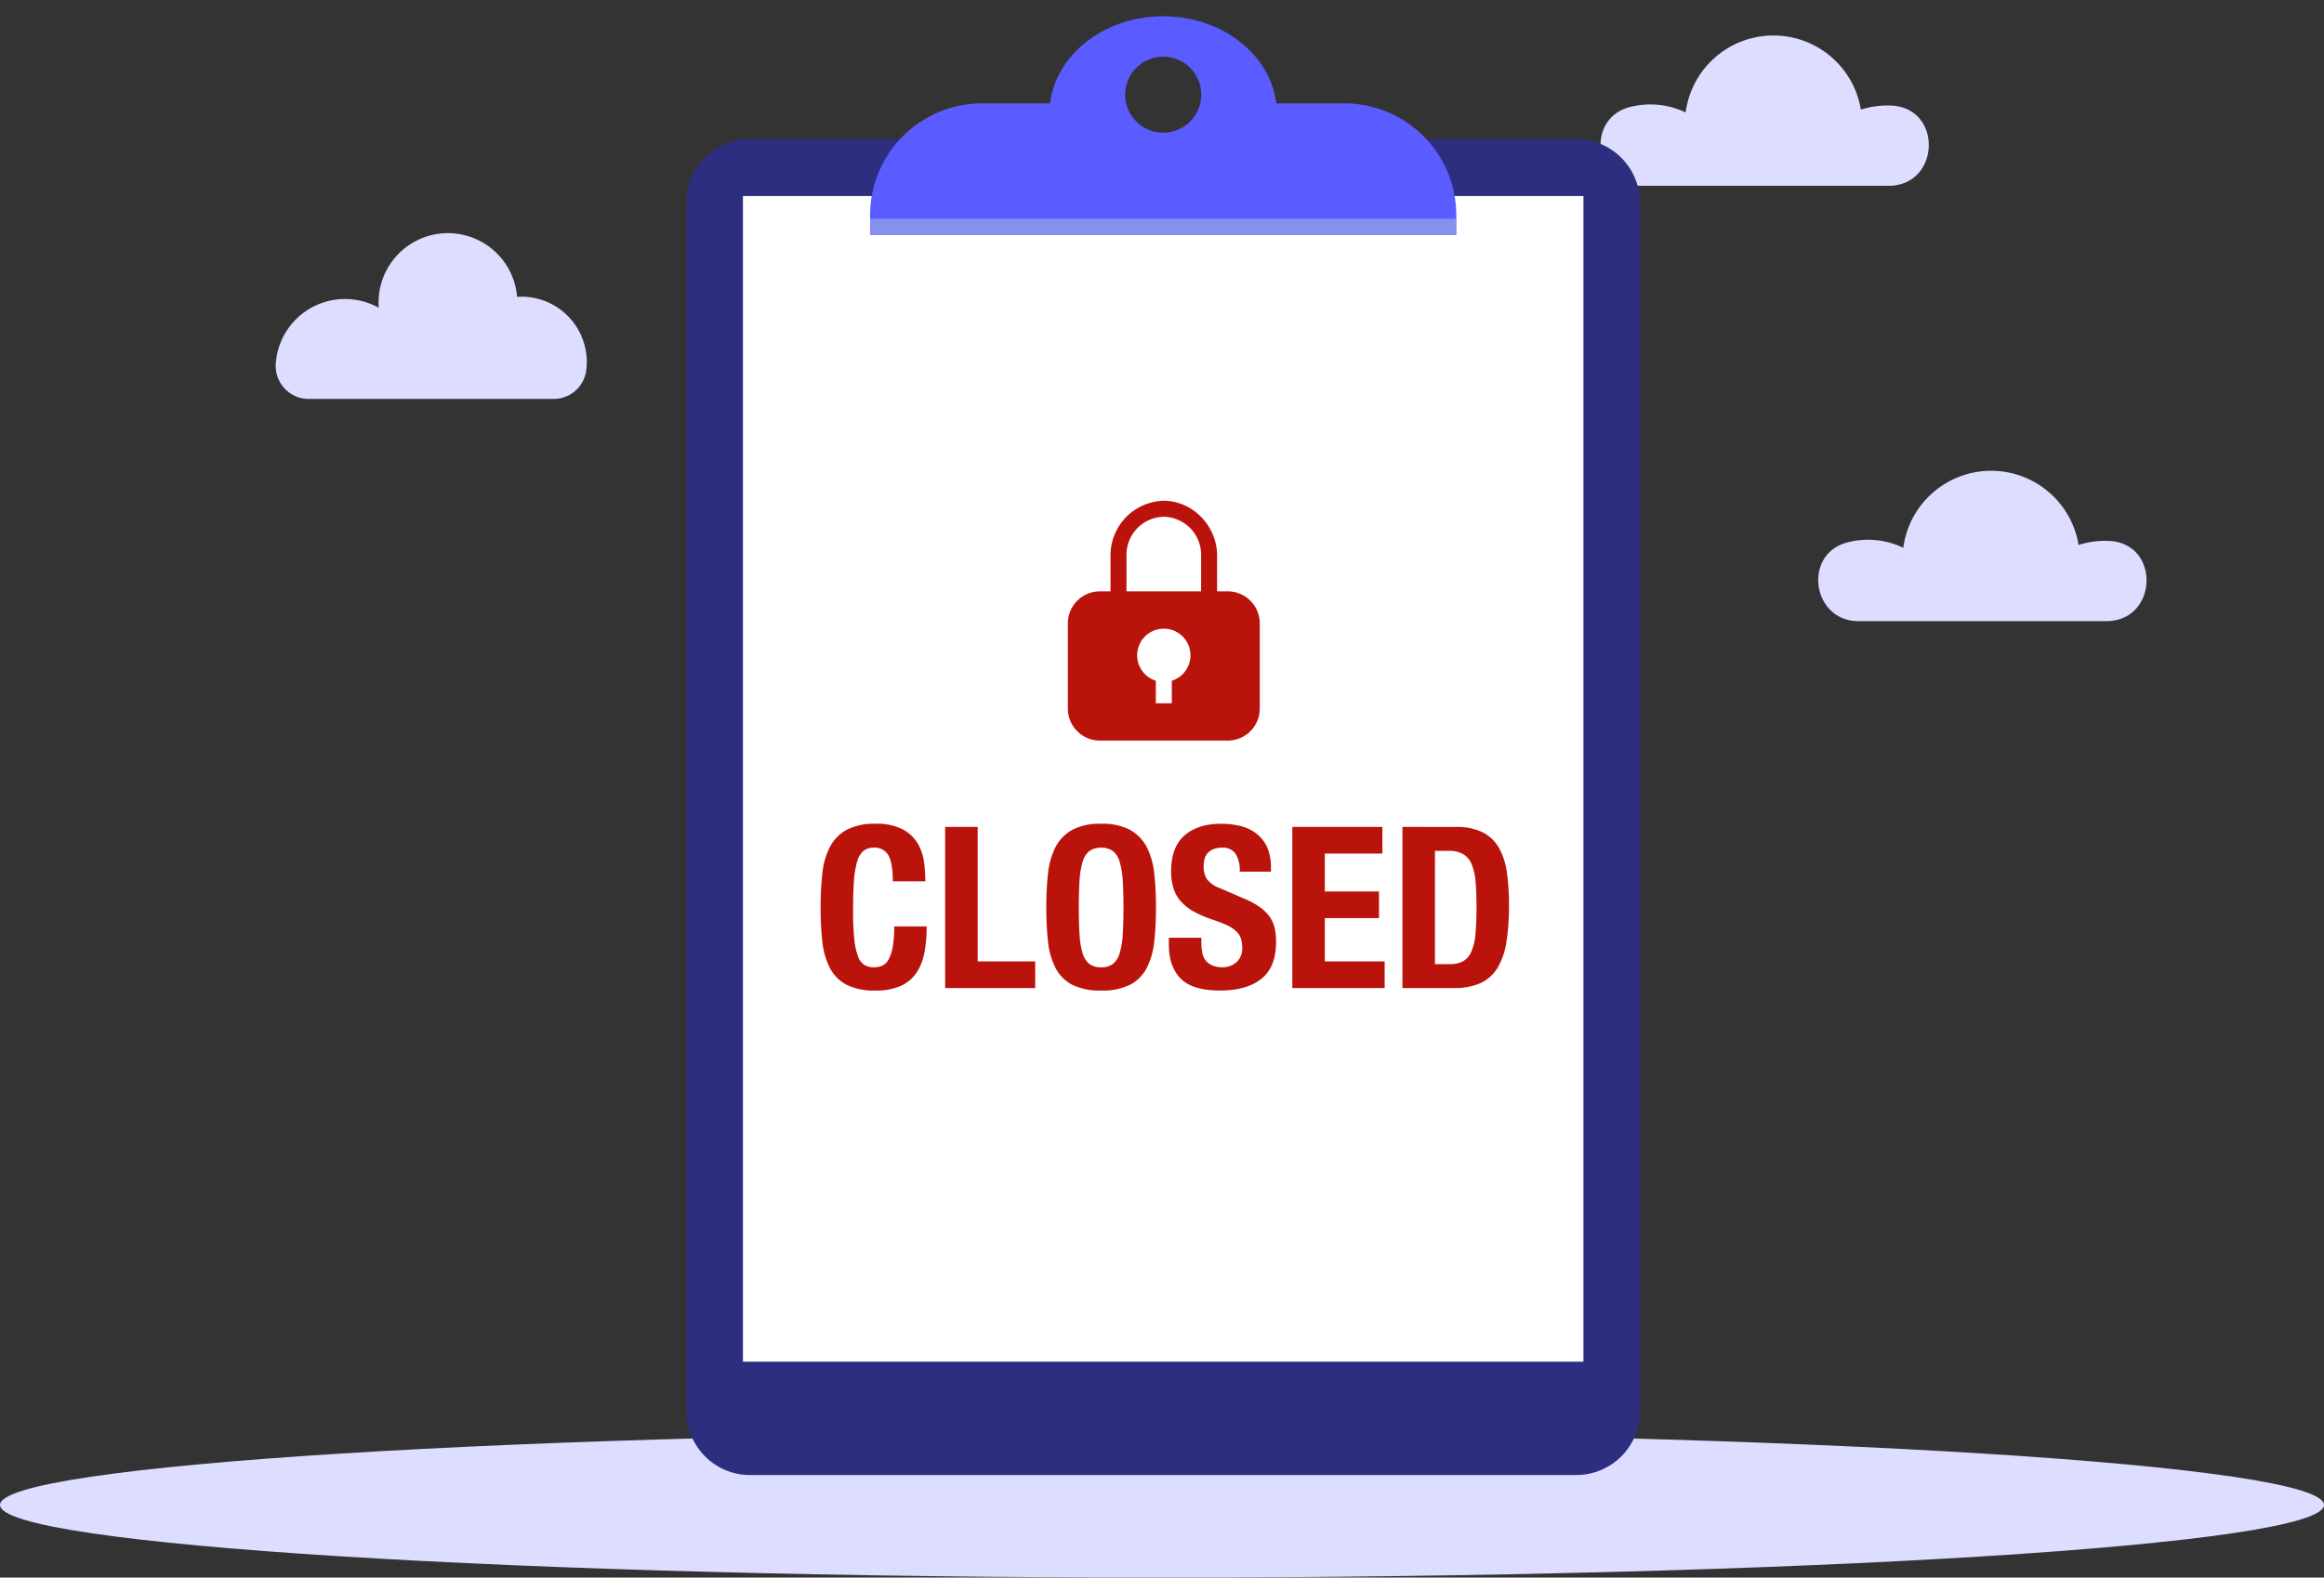
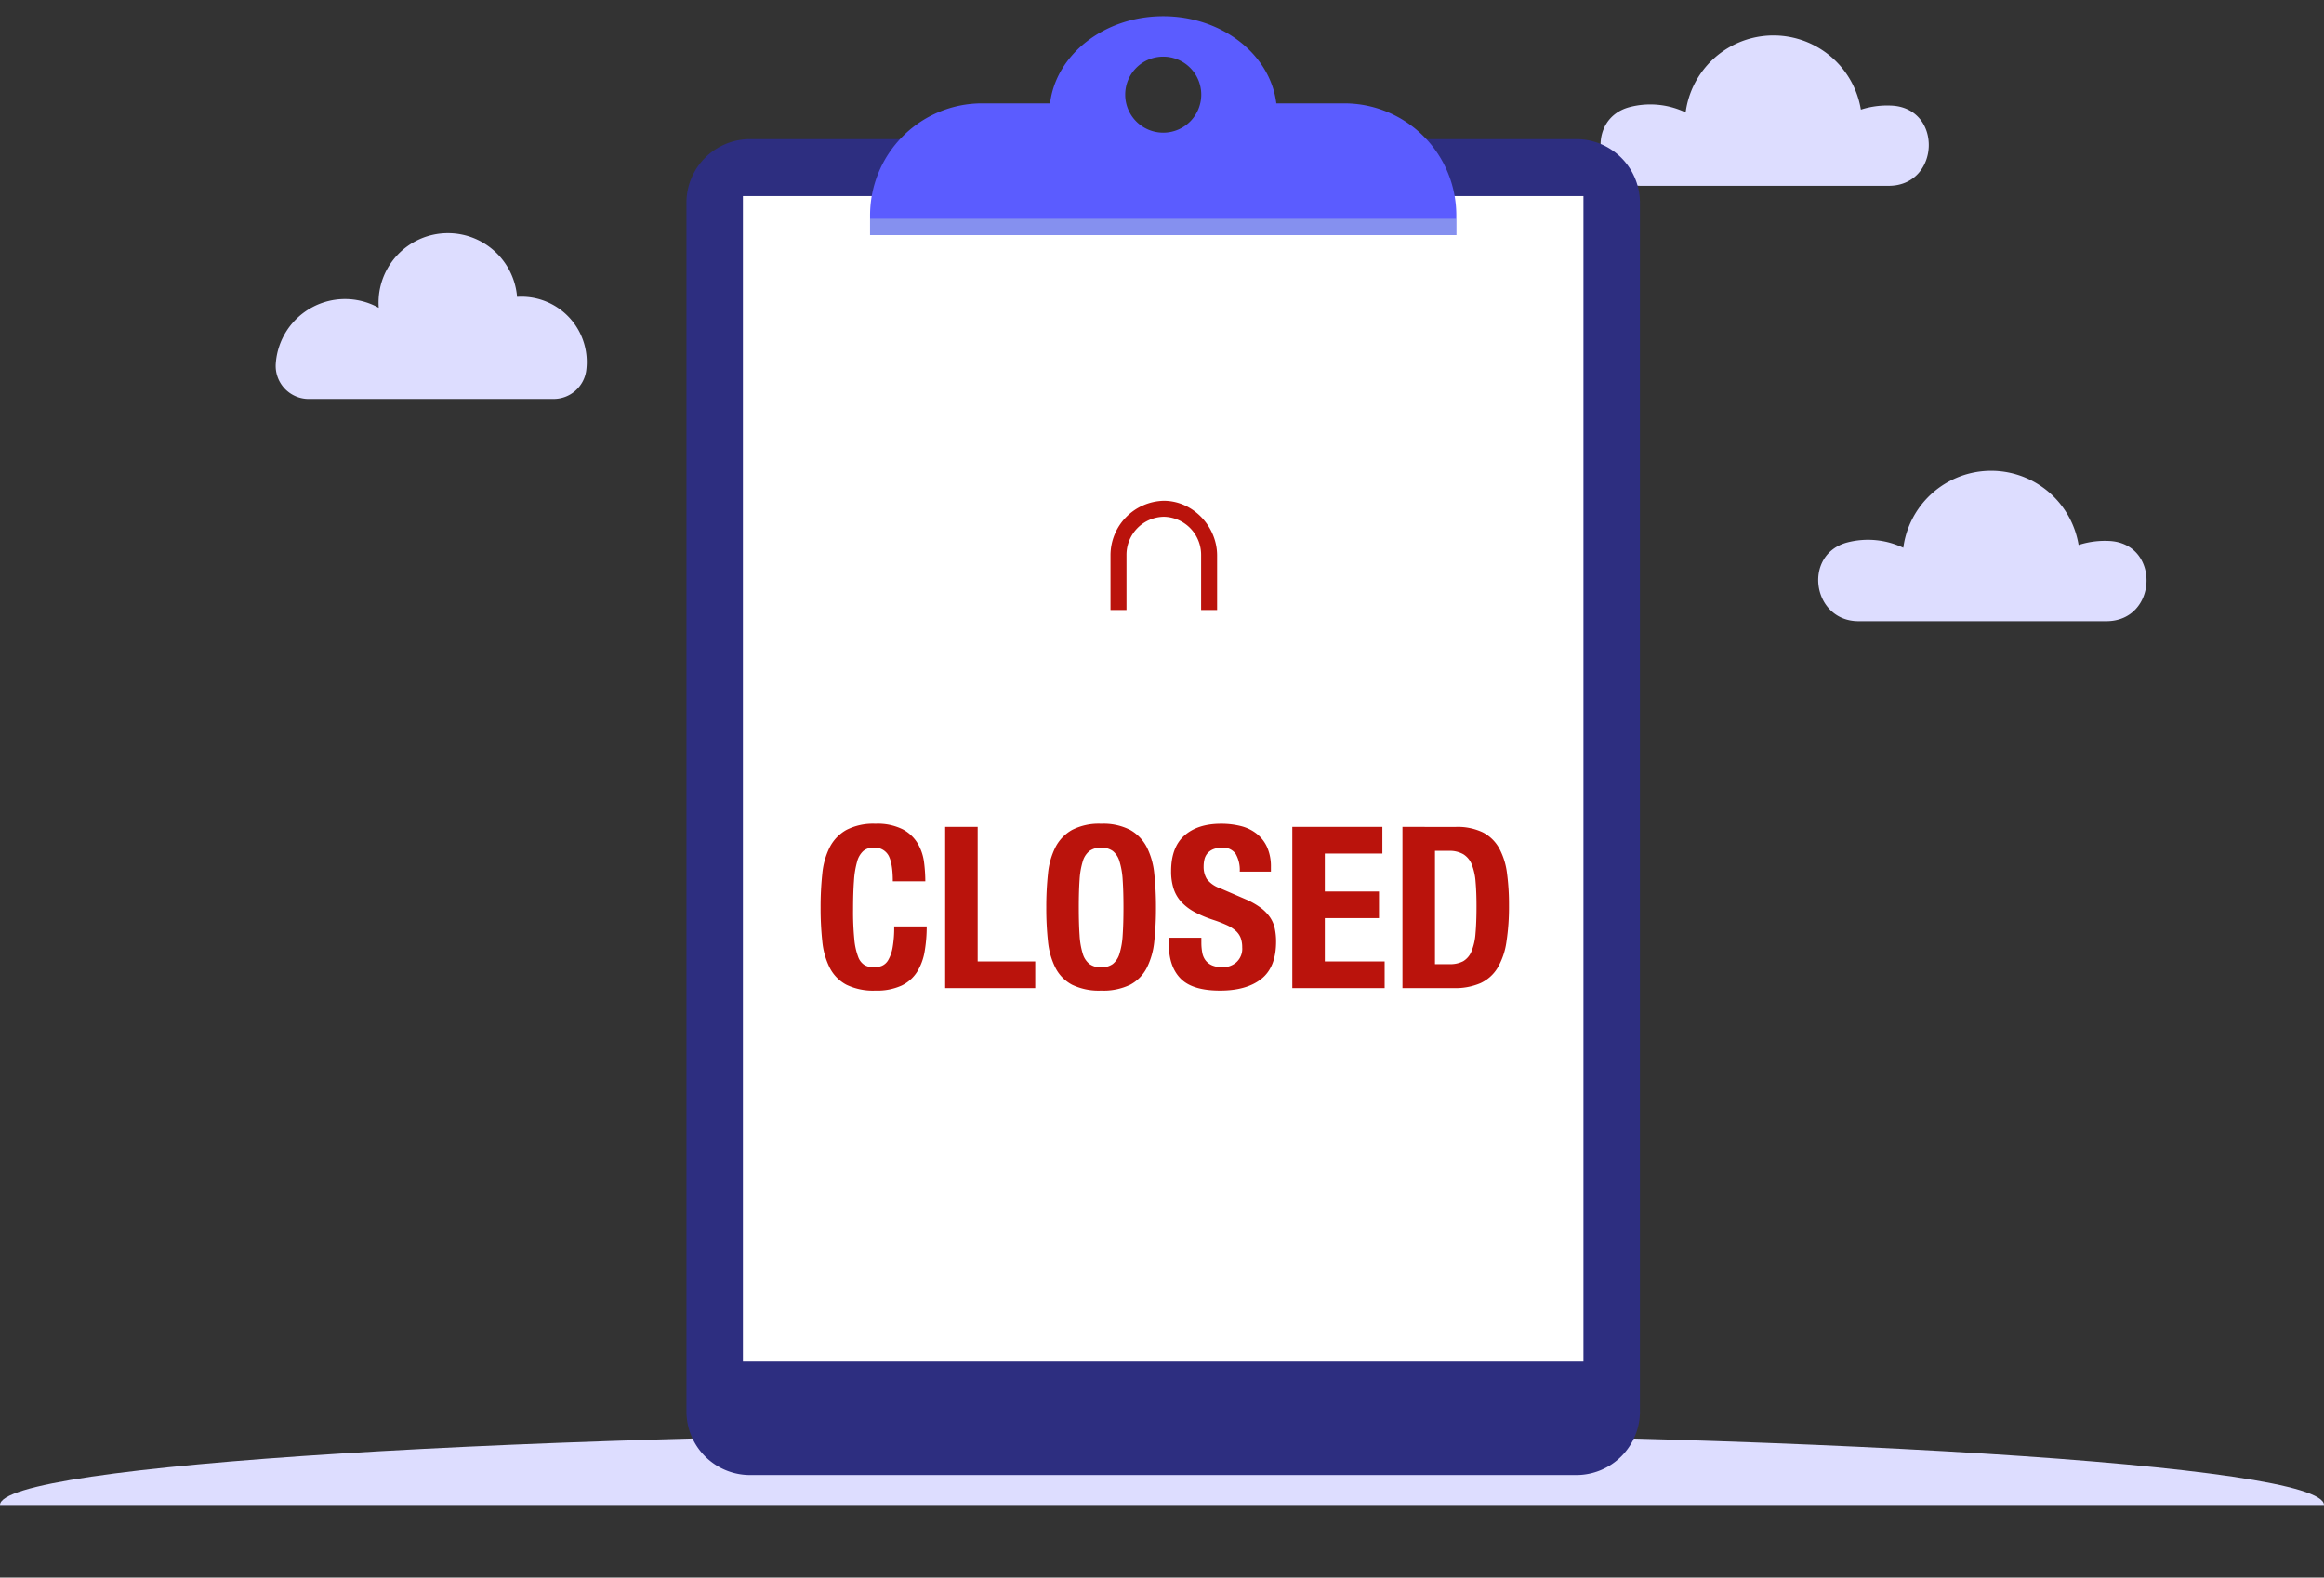
<svg xmlns="http://www.w3.org/2000/svg" width="589.084" height="400" viewBox="0 0 589.084 400">
  <rect x="0" y="0" width="589.084" height="400" fill="#333333" stroke="none" />
  <defs>
    <clipPath id="clip-path">
      <rect id="Rectangle_3047" data-name="Rectangle 3047" width="589.084" height="400" fill="none" />
    </clipPath>
    <clipPath id="clip-path-3">
      <rect id="Rectangle_3028" data-name="Rectangle 3028" width="0.231" height="0.287" fill="none" />
    </clipPath>
    <clipPath id="clip-path-4">
      <rect id="Rectangle_16" data-name="Rectangle 16" width="241.689" height="369.877" fill="none" />
    </clipPath>
    <clipPath id="clip-path-6">
      <rect id="Rectangle_14" data-name="Rectangle 14" width="148.595" height="4.15" transform="translate(46.547 51.339)" fill="none" />
    </clipPath>
  </defs>
  <g id="Group_17" data-name="Group 17" transform="translate(-634.542 1273)">
    <g id="Group_5911" data-name="Group 5911" transform="translate(634.542 -1273)" clip-path="url(#clip-path)">
      <g id="Group_5910" data-name="Group 5910">
        <g id="Group_5909" data-name="Group 5909" clip-path="url(#clip-path)">
          <path id="Path_26514" data-name="Path 26514" d="M368.306,114.6c13.092,0,13.818-19.7.74-20.339q-.536-.026-1.077-.027a21.84,21.84,0,0,0-6.691,1.047,22.464,22.464,0,0,0-44.434.709,20.8,20.8,0,0,0-14.119-1.372C291.276,97.566,293.68,114.6,305.5,114.6Z" transform="translate(165.601 42.894)" fill="#ddf" />
-           <path id="Path_26515" data-name="Path 26515" d="M589.084,251.093c0-10.17-131.87-18.415-294.541-18.415S0,240.923,0,251.093s131.871,18.415,294.543,18.415,294.541-8.244,294.541-18.415" transform="translate(0 130.492)" fill="#ddf" />
+           <path id="Path_26515" data-name="Path 26515" d="M589.084,251.093c0-10.17-131.87-18.415-294.541-18.415S0,240.923,0,251.093" transform="translate(0 130.492)" fill="#ddf" />
          <g id="Group_5881" data-name="Group 5881" transform="translate(88.333 296.331)" opacity="0.56">
            <g id="Group_5880" data-name="Group 5880">
              <g id="Group_5879" data-name="Group 5879" clip-path="url(#clip-path-3)">
-                 <path id="Path_26548" data-name="Path 26548" d="M56.593,190.141c.144-.181.231-.287.231-.287a1.279,1.279,0,0,0-.231.287" transform="translate(-56.594 -189.855)" fill="#5c87c7" />
-               </g>
+                 </g>
            </g>
          </g>
          <path id="Path_26583" data-name="Path 26583" d="M256.7,38.109c13.089,0,13.813-19.7.74-20.333q-.536-.026-1.077-.027a21.791,21.791,0,0,0-6.69,1.049,22.457,22.457,0,0,0-44.42.707,20.813,20.813,0,0,0-14.115-1.372c-11.446,2.948-9.043,19.975,2.775,19.975Z" transform="translate(222.019 9)" fill="#ddf" />
          <path id="Path_26584" data-name="Path 26584" d="M115.169,79.892a8.338,8.338,0,0,0,8.308-7.117,16.564,16.564,0,0,0-16.4-18.81c-.375,0-.746.017-1.114.042A17.587,17.587,0,0,0,70.848,55.5c0,.431.022.857.051,1.28A17.587,17.587,0,0,0,44.8,70.866l-.014.211a8.383,8.383,0,0,0,8.4,8.82Z" transform="translate(25.106 21.259)" fill="#ddf" />
        </g>
      </g>
    </g>
    <g id="Group_16" data-name="Group 16" transform="translate(808.542 -1268.877)">
      <g id="Group_15" data-name="Group 15" clip-path="url(#clip-path-4)">
        <g id="Group_14" data-name="Group 14">
          <g id="Group_13" data-name="Group 13" clip-path="url(#clip-path-4)">
            <path id="Path_151" data-name="Path 151" d="M225.554,369.877H16.135A16.135,16.135,0,0,1,0,353.742V47.292A16.135,16.135,0,0,1,16.135,31.157H225.554a16.135,16.135,0,0,1,16.135,16.135v306.45a16.135,16.135,0,0,1-16.135,16.135" fill="#2d2e80" />
            <path id="Path_158" data-name="Path 158" d="M0,0H213.054V295.546H0Z" transform="translate(14.317 45.585)" fill="#fff" />
            <path id="Path_152" data-name="Path 152" d="M166.749,22.088H149.522C148,9.675,135.742,0,120.844,0S93.689,9.675,92.166,22.088H74.939A28.393,28.393,0,0,0,46.546,50.481v5.008h148.6V50.481a28.393,28.393,0,0,0-28.393-28.393m-45.9,7.43a9.638,9.638,0,1,1,9.639-9.639,9.639,9.639,0,0,1-9.639,9.639" fill="#5b5cff" />
            <g id="Group_12" data-name="Group 12" opacity="0.5" style="mix-blend-mode: multiply;isolation: isolate">
              <g id="Group_11" data-name="Group 11">
                <g id="Group_10" data-name="Group 10" clip-path="url(#clip-path-6)">
                  <rect id="Rectangle_13" data-name="Rectangle 13" width="148.595" height="4.15" transform="translate(46.547 51.339)" fill="#b0c3e0" />
                </g>
              </g>
            </g>
          </g>
        </g>
      </g>
    </g>
    <g id="lock" transform="translate(899.222 -1147.028)">
      <path id="Path_160" data-name="Path 160" d="M41.022,14.818V28.7H36.969V14.821a9.649,9.649,0,0,0-9.458-9.768,9.649,9.649,0,0,0-9.458,9.768V28.7H14V14.818A13.83,13.83,0,0,1,27.5,1C34.92,1,41,7.5,41.022,14.818Z" transform="translate(2.809)" fill="#ba130c" fill-rule="evenodd" />
-       <path id="Path_161" data-name="Path 161" d="M14.107,18A8.107,8.107,0,0,0,6,26.107V47.724a8.107,8.107,0,0,0,8.107,8.107H46.533a8.107,8.107,0,0,0,8.107-8.107V26.107A8.107,8.107,0,0,0,46.533,18Zm9.458,16.213a6.755,6.755,0,1,1,8.782,6.446v5.714H28.293V40.659A6.758,6.758,0,0,1,23.564,34.213Z" transform="translate(0 5.969)" fill="#ba130c" fill-rule="evenodd" />
    </g>
    <path id="Path_162" data-name="Path 162" d="M-91.852-37.827h8.239a39.063,39.063,0,0,0-.315-4.777A12.587,12.587,0,0,0-85.5-47.353a9.726,9.726,0,0,0-3.8-3.633,14.244,14.244,0,0,0-6.951-1.43,14.832,14.832,0,0,0-7.38,1.573,10.568,10.568,0,0,0-4.205,4.377,18.953,18.953,0,0,0-1.888,6.722,78.9,78.9,0,0,0-.429,8.553,78.684,78.684,0,0,0,.429,8.582,18.908,18.908,0,0,0,1.888,6.694,10.036,10.036,0,0,0,4.205,4.291,15.545,15.545,0,0,0,7.38,1.488,14.948,14.948,0,0,0,6.608-1.259,9.52,9.52,0,0,0,3.948-3.49,14.249,14.249,0,0,0,1.917-5.206,36.885,36.885,0,0,0,.515-6.293h-8.239a28.706,28.706,0,0,1-.4,5.349A9.677,9.677,0,0,1-93-17.888,3.443,3.443,0,0,1-94.627-16.4a5.491,5.491,0,0,1-2.031.372,4.781,4.781,0,0,1-2.317-.544,4.061,4.061,0,0,1-1.659-2.117,16.652,16.652,0,0,1-.973-4.434,71.424,71.424,0,0,1-.315-7.495q0-4.348.229-7.352a22.942,22.942,0,0,1,.8-4.863,5.5,5.5,0,0,1,1.573-2.689,3.857,3.857,0,0,1,2.546-.83A3.959,3.959,0,0,1-92.91-44.32Q-91.852-42.289-91.852-37.827Zm13.273,27.062h22.828v-6.751H-70.34v-34.1h-8.239Zm33.87-20.425q0-4.119.2-6.98a19.811,19.811,0,0,1,.8-4.691,5.221,5.221,0,0,1,1.716-2.66,4.819,4.819,0,0,1,2.946-.83,4.819,4.819,0,0,1,2.946.83,5.221,5.221,0,0,1,1.716,2.66,19.811,19.811,0,0,1,.8,4.691q.2,2.861.2,6.98t-.2,7.009a19.46,19.46,0,0,1-.8,4.691A5.213,5.213,0,0,1-36.1-16.858a4.819,4.819,0,0,1-2.946.83,4.819,4.819,0,0,1-2.946-.83,5.213,5.213,0,0,1-1.716-2.632,19.46,19.46,0,0,1-.8-4.691Q-44.709-27.071-44.709-31.19Zm-8.239,0a78.684,78.684,0,0,0,.429,8.582,18.908,18.908,0,0,0,1.888,6.694,10.036,10.036,0,0,0,4.205,4.291,15.545,15.545,0,0,0,7.38,1.488,15.545,15.545,0,0,0,7.38-1.488,10.036,10.036,0,0,0,4.205-4.291,18.908,18.908,0,0,0,1.888-6.694,78.684,78.684,0,0,0,.429-8.582,78.9,78.9,0,0,0-.429-8.553,18.954,18.954,0,0,0-1.888-6.722,10.568,10.568,0,0,0-4.205-4.377,14.832,14.832,0,0,0-7.38-1.573,14.832,14.832,0,0,0-7.38,1.573,10.568,10.568,0,0,0-4.205,4.377,18.954,18.954,0,0,0-1.888,6.722A78.9,78.9,0,0,0-52.947-31.19Zm39.305,7.666h-8.239v1.659q0,5.664,3,8.7t9.984,3.032q6.694,0,10.441-2.946T5.3-22.494a15.854,15.854,0,0,0-.343-3.433,8.005,8.005,0,0,0-1.23-2.832,10.461,10.461,0,0,0-2.374-2.4,19.466,19.466,0,0,0-3.833-2.145l-6.351-2.746a7.18,7.18,0,0,1-3.433-2.374,5.9,5.9,0,0,1-.8-3.175,7.78,7.78,0,0,1,.2-1.774,3.647,3.647,0,0,1,.744-1.516,3.853,3.853,0,0,1,1.459-1.058,5.723,5.723,0,0,1,2.289-.4,3.792,3.792,0,0,1,3.433,1.573,8.2,8.2,0,0,1,1.03,4.491h7.9v-1.144a12.088,12.088,0,0,0-.944-5.006A9.1,9.1,0,0,0,.4-49.87a10.61,10.61,0,0,0-4-1.945,20.145,20.145,0,0,0-5.063-.6q-5.893,0-9.268,2.975t-3.376,9.04a14.217,14.217,0,0,0,.629,4.434,9.117,9.117,0,0,0,1.974,3.376,12.806,12.806,0,0,0,3.347,2.546,29.648,29.648,0,0,0,4.749,2A32.386,32.386,0,0,1-7.149-26.7a8.728,8.728,0,0,1,2.26,1.459,4.688,4.688,0,0,1,1.23,1.8,6.821,6.821,0,0,1,.372,2.374,4.61,4.61,0,0,1-1.516,3.8,5.265,5.265,0,0,1-3.4,1.23,6.728,6.728,0,0,1-2.66-.458,4.231,4.231,0,0,1-1.688-1.259,4.549,4.549,0,0,1-.858-1.974,13.633,13.633,0,0,1-.229-2.6ZM32.242-51.615H9.414v40.85h23.4v-6.751H17.653V-28.5H31.384v-6.751H17.653v-9.612H32.242ZM45.573-16.83V-45.55h3.49a6.942,6.942,0,0,1,3.747.887,5.444,5.444,0,0,1,2.117,2.632,15.107,15.107,0,0,1,.944,4.377q.229,2.632.229,6.122,0,4.177-.257,6.98a14.4,14.4,0,0,1-1.03,4.52,5.1,5.1,0,0,1-2.088,2.46,7.075,7.075,0,0,1-3.49.744ZM37.334-51.615v40.85H50.321a16.078,16.078,0,0,0,6.808-1.259,9.918,9.918,0,0,0,4.291-3.833,17.866,17.866,0,0,0,2.26-6.551,58.053,58.053,0,0,0,.658-9.354,59.1,59.1,0,0,0-.515-8.181,17.8,17.8,0,0,0-1.974-6.265,9.969,9.969,0,0,0-4.091-4,14.73,14.73,0,0,0-6.923-1.4Z" transform="translate(952.702 -1011.713)" fill="#ba130c" />
  </g>
</svg>